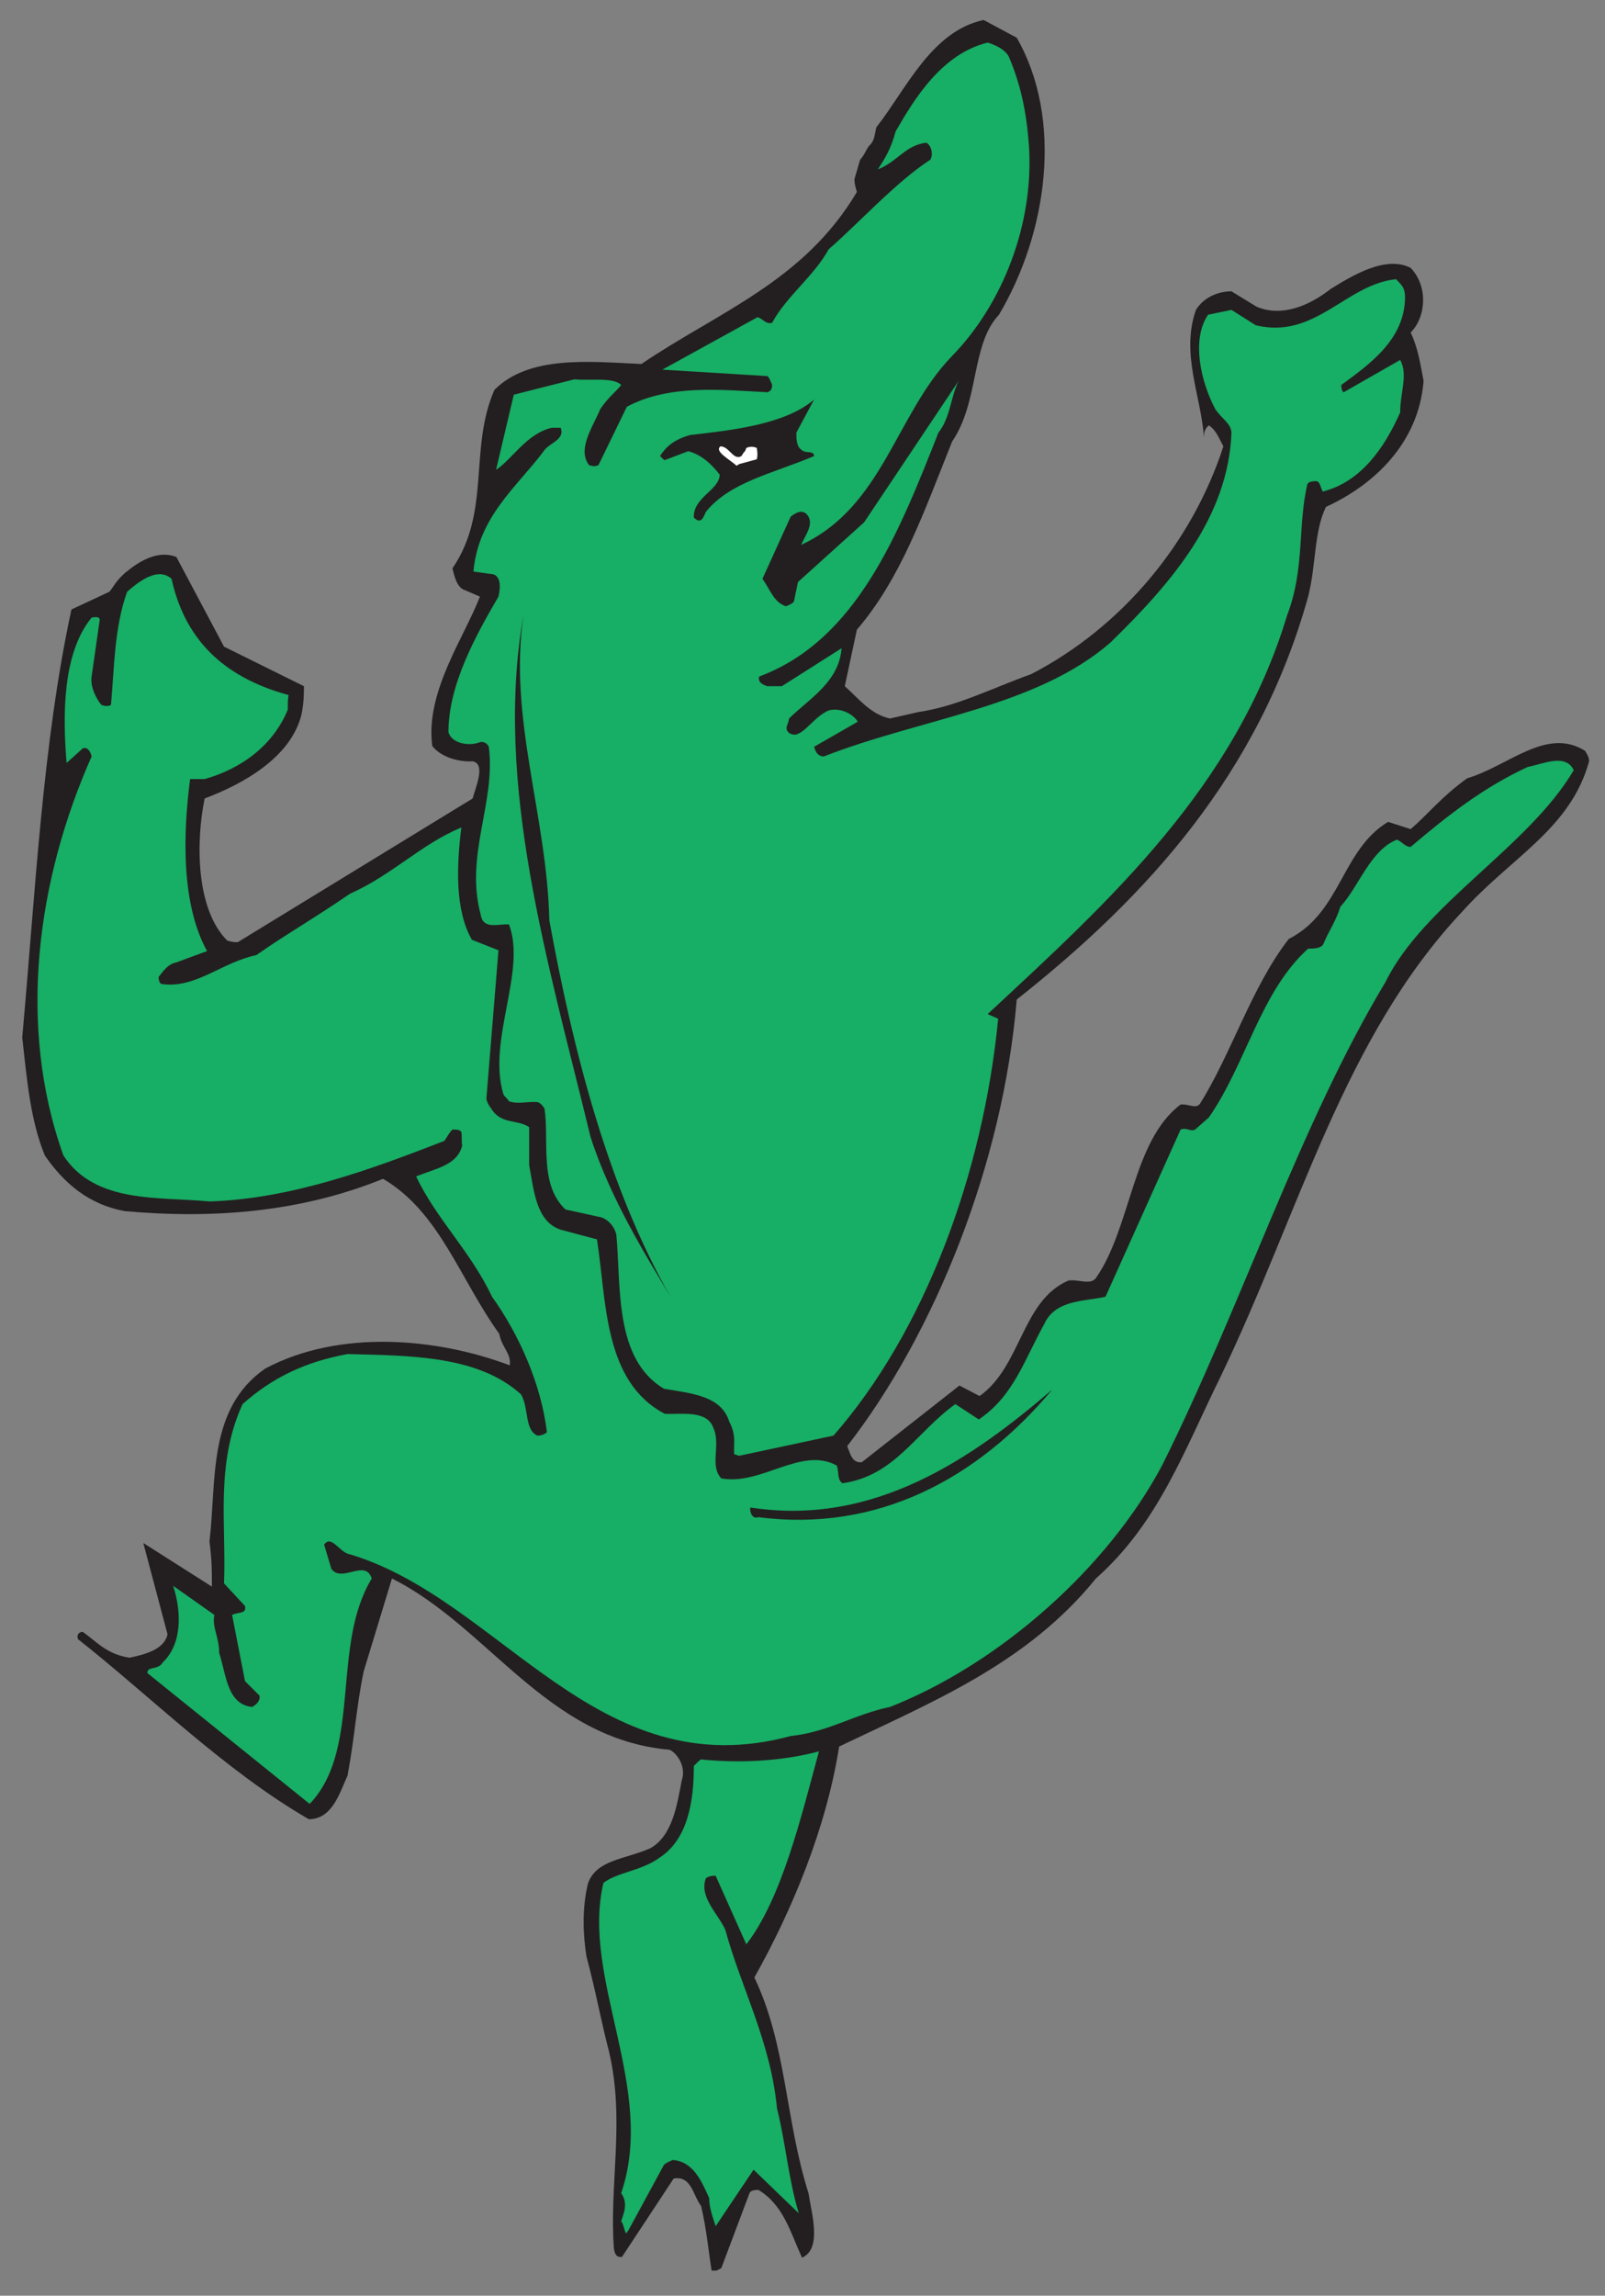
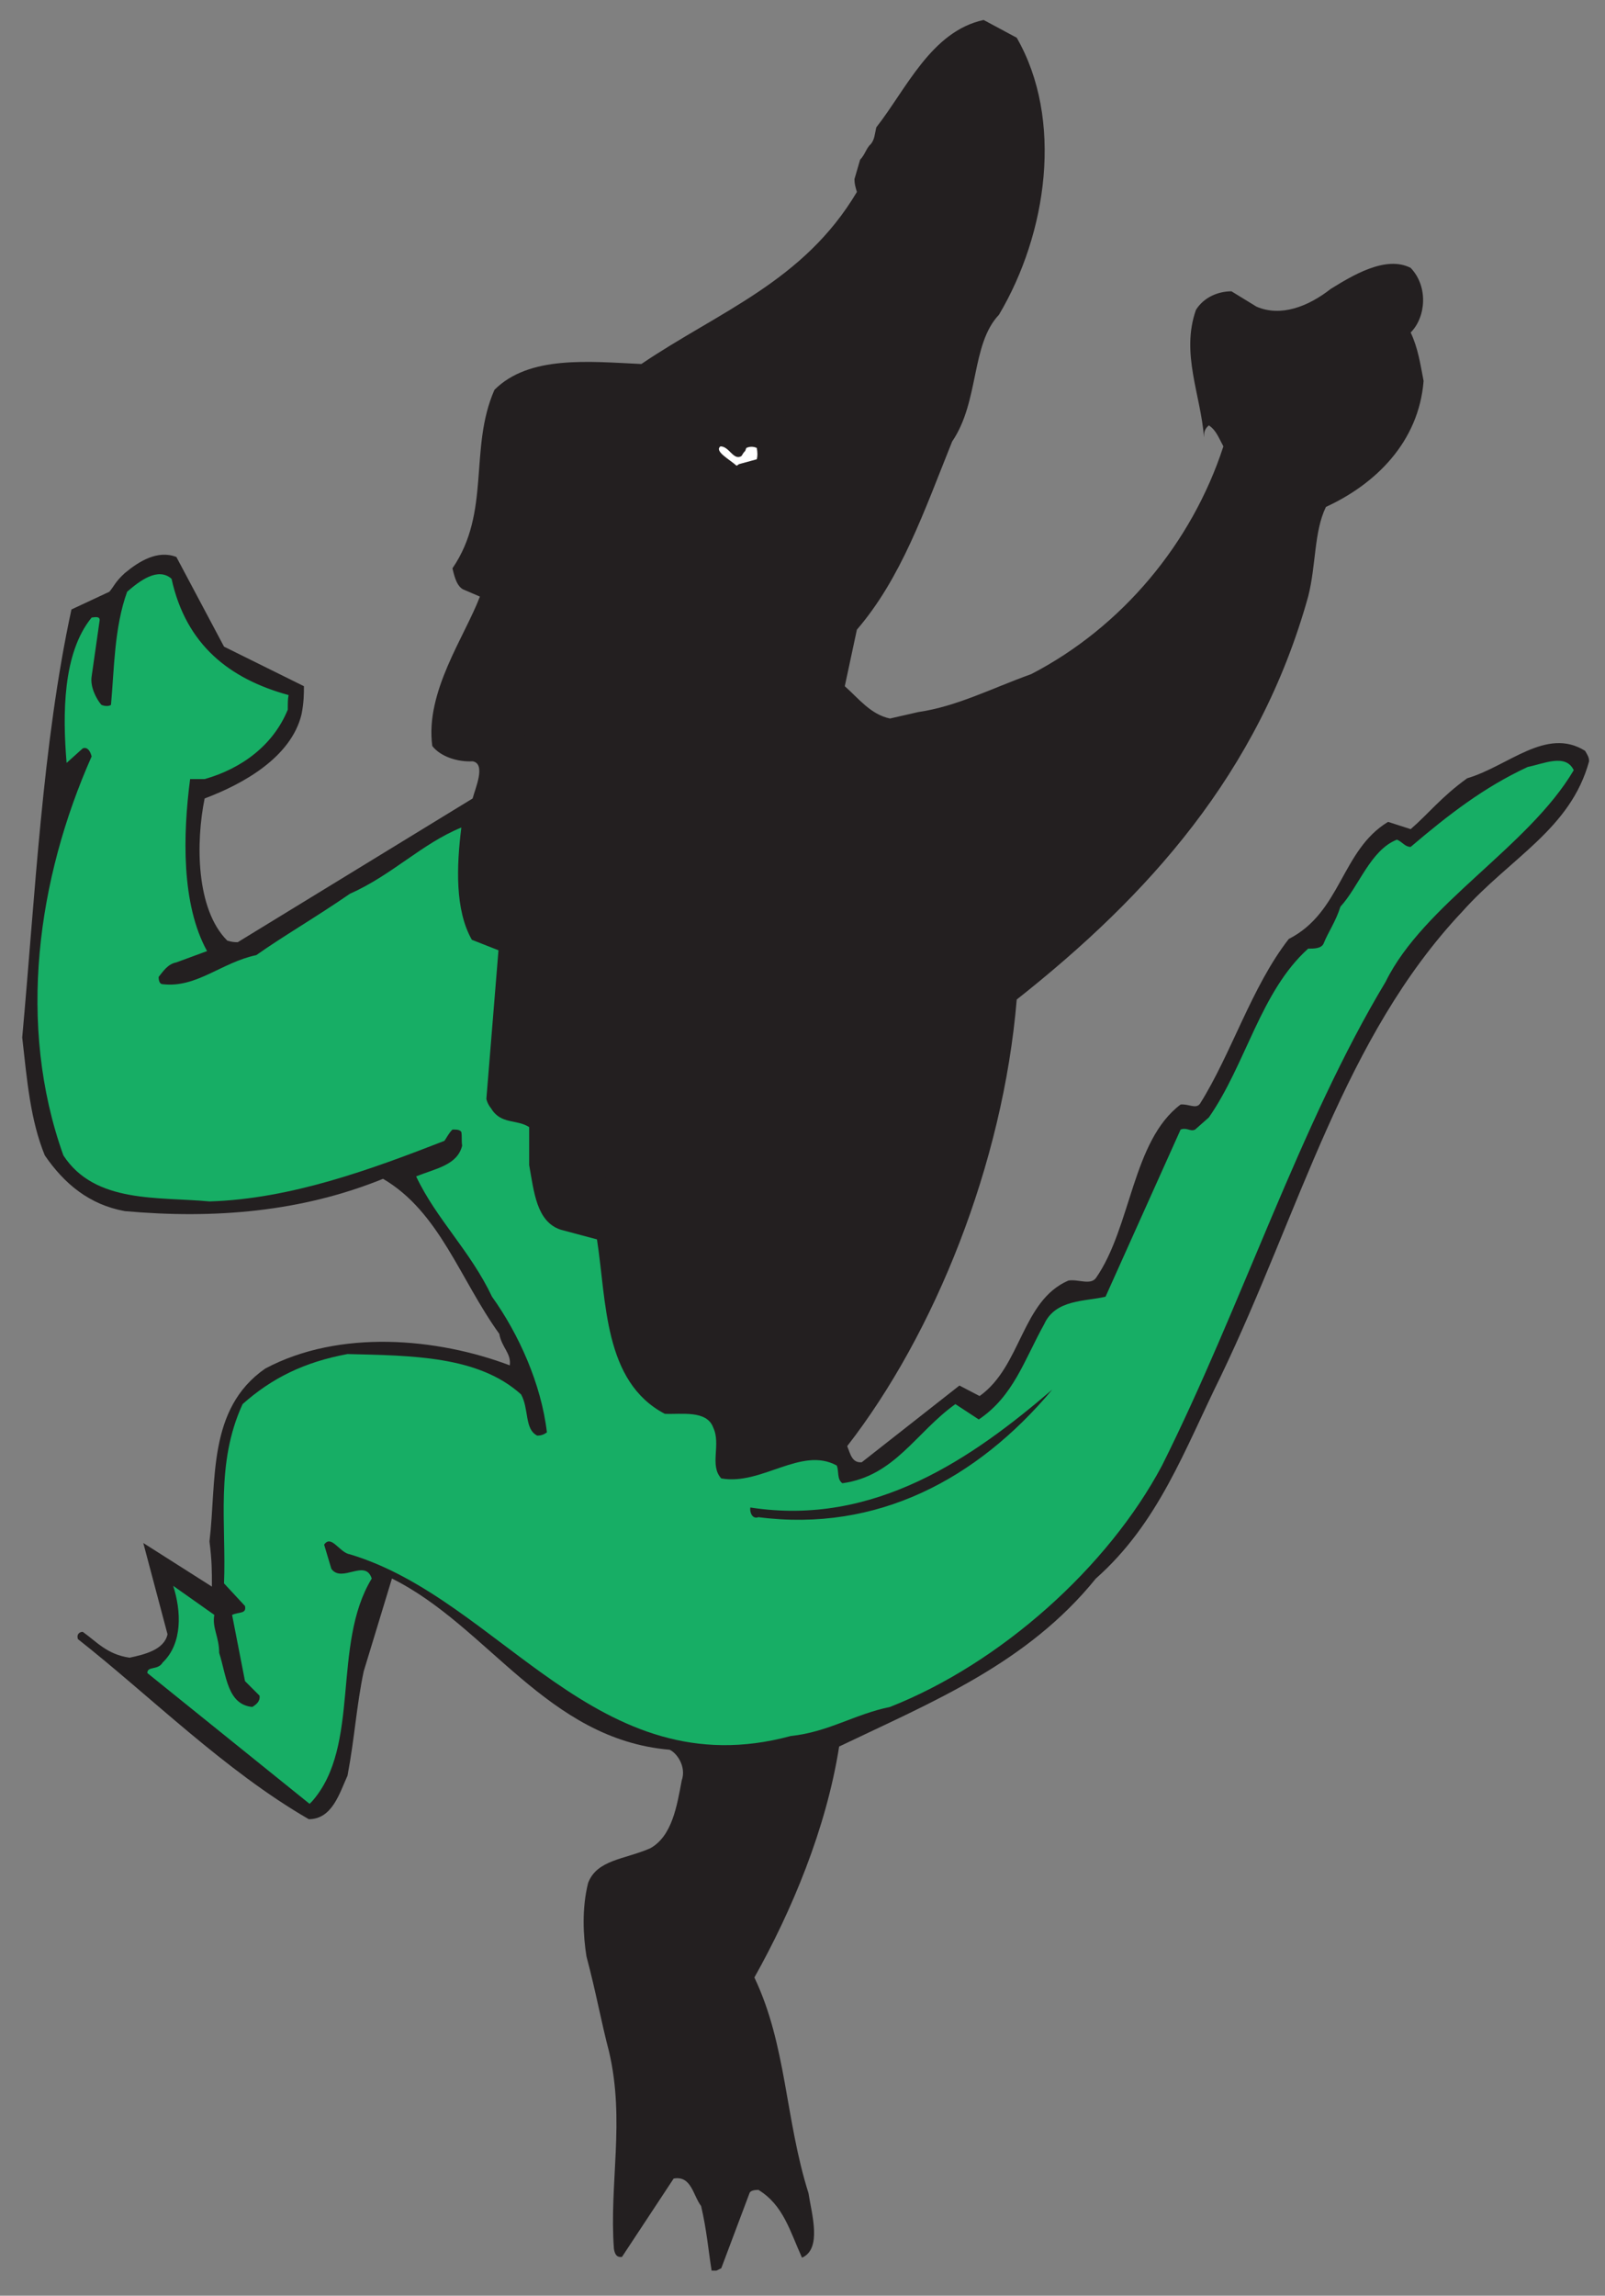
<svg xmlns="http://www.w3.org/2000/svg" xmlns:ns1="http://www.inkscape.org/namespaces/inkscape" xmlns:ns2="http://sodipodi.sourceforge.net/DTD/sodipodi-0.dtd" id="svg18307" version="1.1" ns1:version="0.48.1 " width="142.5" height="203.75" xml:space="preserve" ns2:docname="Alligator_Dancing.pdf">
  <rect width="100%" height="100%" fill="#808080" stroke="none" />
  <defs id="defs18311" />
  <ns2:namedview pagecolor="#ffffff" bordercolor="#666666" borderopacity="1" objecttolerance="10" gridtolerance="10" guidetolerance="10" ns1:pageopacity="0" ns1:pageshadow="2" ns1:window-width="640" ns1:window-height="480" id="namedview18309" showgrid="false" ns1:zoom="1.4282209" ns1:cx="71.25" ns1:cy="101.875" ns1:window-x="0" ns1:window-y="0" ns1:window-maximized="0" ns1:current-layer="g18315" />
  <g id="g18315" ns1:groupmode="layer" ns1:label="Alligator_Dancing" transform="matrix(1.25,0,0,-1.25,0,203.75)">
    <g id="g18317" transform="scale(0.24,0.24)">
      <path d="m 212.031,7.422 1.434,0.719 8.359,22.219 c 0.239,0.715 1.434,0.953 2.629,0.953 7.406,-4.539 9.317,-12.184 12.902,-20.066 5.973,2.629 2.868,12.902 1.911,19.113 -6.93,21.98 -6.45,43.719 -16.008,63.789 10.992,19.59 21.262,43.957 25.086,68.325 27.953,13.379 55.664,24.609 75.972,49.695 18.633,16.484 26.282,38.223 37.032,59.965 23.41,48.738 36.312,100.101 71.433,137.371 14.332,16.008 32.012,24.367 37.508,44.437 0,1.192 -0.48,1.911 -1.195,3.106 -11.469,7.168 -22.696,-4.539 -34.879,-8.125 -7.645,-5.492 -11.469,-10.512 -16.727,-15.051 l -6.687,2.152 c -13.856,-8.363 -13.856,-26.757 -29.387,-34.64 -10.988,-14.098 -16.961,-33.926 -26.277,-48.738 -1.196,-1.672 -3.348,0 -5.735,-0.239 -14.336,-10.754 -14.574,-36.316 -25.086,-51.367 -1.671,-2.148 -5.257,-0.238 -8.121,-0.715 C 302.336,294.352 302.336,275 289.914,266.16 l -5.973,3.106 -28.906,-22.696 c -2.867,-0.242 -3.347,2.387 -4.301,4.778 25.801,33.207 46.106,83.379 50.168,132.117 38.703,30.578 71.672,66.89 86.246,119.211 2.391,9.32 1.672,19.113 5.258,26.523 14.571,6.688 27.473,19.114 28.907,37.266 -0.958,5.019 -1.672,9.797 -3.825,14.336 4.539,4.539 5.258,13.617 0,19.113 -7.406,3.82 -17.437,-2.391 -23.648,-6.215 -6.692,-5.25 -14.813,-8.359 -21.981,-5.25 l -7.406,4.535 c -3.824,0 -8.125,-1.671 -10.512,-5.496 -4.539,-12.898 1.434,-25.086 2.387,-37.746 0,1.196 0,2.391 1.434,3.582 2.152,-1.433 2.867,-3.582 4.301,-6.211 -9.317,-28.664 -30.102,-53.515 -56.86,-67.371 -11.945,-4.301 -21.98,-9.554 -33.445,-11.23 l -8.363,-1.91 c -5.735,1.195 -9.317,5.972 -13.379,9.558 l 3.582,16.723 c 13.14,15.293 19.832,34.879 28.191,55.668 8.125,11.941 5.496,28.664 13.859,37.504 14.332,24.133 19.114,57.816 5.254,81.949 l -9.793,5.254 c -15.531,-3.348 -22.937,-20.547 -31.777,-31.778 -0.477,-2.148 -0.477,-3.578 -1.672,-5.015 -1.195,-0.957 -1.672,-3.106 -3.105,-4.539 l -1.672,-5.735 c 0,-1.433 0.238,-2.148 0.715,-3.82 -15.766,-26.519 -40.852,-35.359 -63.785,-50.887 -15.532,0.715 -33.208,2.625 -43.481,-7.648 -7.648,-17.438 -0.957,-36.074 -12.426,-52.797 0.719,-3.105 1.434,-5.258 3.106,-6.211 l 5.019,-2.152 c -4.539,-11.946 -16.242,-28.188 -14.097,-44.196 2.39,-3.105 7.406,-4.777 11.945,-4.539 4.062,-0.718 0.719,-8.125 0,-10.992 L 70.359,400.426 c -0.719,0 -1.672,0 -3.106,0.476 -9.32,9.317 -9.32,29.149 -6.691,42.047 11.469,4.301 25.566,12.184 28.668,24.848 0.719,3.582 0.719,6.211 0.719,8.363 l -23.648,11.703 -14.098,26.52 c -5.496,2.152 -10.988,-1.195 -15.293,-4.778 -2.867,-2.628 -3.106,-3.824 -4.539,-5.496 l -11.227,-5.25 C 12.543,459.195 10.391,414.043 6.574,372.234 8.004,359.57 8.961,347.867 13.258,337.355 c 5.734,-8.363 13.145,-14.574 23.652,-16.484 26.52,-2.391 52.32,-0.242 76.453,9.555 16.723,-9.797 22.7,-29.625 34.403,-45.871 0.714,-4.063 3.582,-5.735 3.105,-9.317 -21.504,8.121 -50.41,10.75 -72.391,-0.957 -17.199,-11.945 -14.332,-33.207 -16.484,-51.125 0.719,-5.734 0.719,-8.601 0.719,-13.379 l -20.308,12.903 7.168,-26.996 c -0.957,-4.539 -6.691,-5.973 -11.23,-6.93 -6.684,0.957 -9.793,4.777 -13.855,7.644 -0.957,0 -1.91,-0.714 -1.434,-2.148 21.262,-16.727 43.48,-38.941 68.328,-53.277 6.926,0 9.078,7.644 11.469,12.902 2.148,11.465 2.625,20.543 4.777,30.816 l 8.363,27.477 c 28.426,-14.098 45.867,-47.543 82.18,-50.648 2.152,-0.957 5.019,-5.02 3.586,-9.079 -1.434,-7.648 -2.867,-16.484 -9.317,-20.07 -7.648,-3.344 -15.769,-3.344 -18.398,-10.273 -1.91,-7.645 -1.434,-15.766 -0.477,-21.739 2.868,-10.75 4.301,-19.113 6.688,-28.191 4.781,-20.547 0,-38.941 1.434,-58.293 0.242,-1.434 0.718,-2.629 2.39,-2.391 l 15.289,23.176 c 5.258,0.953 5.735,-5.02 8.125,-8.125 1.672,-7.168 2.149,-13.141 3.106,-19.113 l 1.433,0" style="fill:#231f20;fill-opacity:1;fill-rule:nonzero;stroke:none" id="path18319" />
-       <path d="M 185.988,19.367 196.5,38.719 c 0.48,0.48 1.434,0.957 2.629,1.433 5.973,-0.476 8.363,-5.973 10.75,-11.226 0,-3.106 1.195,-5.973 1.914,-8.363 l 11.227,16.723 13.378,-12.899 c -3.105,10.274 -3.824,20.547 -6.449,31.059 -1.914,19.828 -10.511,35.355 -15.293,52.797 -2.148,4.778 -7.883,9.793 -5.73,15.289 0.715,0.481 1.433,0.719 2.867,0.719 l 9.078,-20.309 c 10.512,13.618 16.242,37.747 21.5,57.098 -10.75,-2.867 -23.176,-3.582 -34.879,-2.387 -0.242,0 -1.195,-0.957 -2.152,-1.914 0,-10.269 -1.672,-21.738 -10.274,-27.234 -5.253,-3.82 -12.66,-4.301 -16.484,-7.406 -6.687,-28.192 15.77,-60.922 5.258,-91.739 2.148,-3.106 0.715,-5.973 0,-8.363 0.715,-0.715 0.715,-2.148 1.433,-3.582 l 0.715,0.953" style="fill:#17ae65;fill-opacity:1;fill-rule:nonzero;stroke:none" id="path18321" />
      <path d="m 92.336,146.227 c 14.574,16.488 5.734,46.351 17.68,65.941 -1.911,5.973 -8.836,-1.434 -11.946,2.867 l -2.144,7.164 c 2.144,3.106 4.535,-2.386 7.64,-2.867 44.676,-13.379 73.106,-69.281 130.442,-53.754 11.234,1.195 18.875,6.453 29.387,8.602 32.73,12.902 64.503,41.332 80.511,71.433 23.414,46.825 40.852,101.059 66.176,143.106 11.231,22.933 42.289,39.898 55.668,62.594 -2.391,5.015 -8.84,1.91 -13.617,0.957 -12.903,-5.973 -23.414,-14.098 -34.645,-23.653 -1.672,0 -2.386,1.434 -4.058,2.149 -7.887,-3.106 -11.231,-13.856 -16.727,-19.828 -1.43,-4.54 -3.582,-7.407 -5.015,-10.989 -0.715,-1.433 -2.868,-1.433 -4.54,-1.433 -14.093,-12.664 -18.394,-34.164 -29.386,-49.934 L 353.703,345 c -1.433,-0.719 -2.39,0.715 -4.301,0 l -22.218,-49.453 c -5.973,-1.434 -14.813,-0.719 -18.157,-8.125 -5.972,-10.75 -9.078,-21.262 -19.351,-28.192 l -6.93,4.54 c -11.707,-8.36 -17.918,-21.262 -33.445,-23.411 -1.672,1.192 -0.957,3.582 -1.672,5.254 -10.516,5.735 -22.215,-5.972 -34.164,-3.824 -3.586,3.824 0,10.035 -2.391,15.055 -1.91,5.254 -9.554,3.82 -14.336,4.058 -18.156,9.559 -17.199,33.211 -20.066,51.606 l -10.75,2.867 c -7.168,2.387 -7.883,11.227 -9.317,19.113 0,4.778 0,7.407 0,11.227 -3.585,2.39 -8.363,0.719 -11.23,5.496 -1.195,1.434 -1.434,2.867 -1.434,2.867 l 3.582,43.957 -7.882,3.106 c -5.016,8.839 -4.539,21.742 -3.106,33.211 -11.707,-4.782 -20.543,-14.098 -32.969,-19.594 -10.035,-6.926 -19.589,-12.422 -27.714,-18.156 -10.274,-2.149 -17.68,-9.793 -27.711,-8.598 -0.719,0 -1.195,0.715 -1.195,2.148 1.195,1.434 2.629,3.825 5.258,4.301 l 9.078,3.344 c -7.649,13.855 -7.168,34.402 -5.016,50.887 1.43,0 2.625,0 4.297,0 10.988,3.105 20.309,10.035 24.609,20.546 0,2.149 0,3.106 0.238,4.301 -17.441,4.778 -30.34,14.817 -34.641,34.403 -4.062,3.582 -9.555,-0.719 -13.141,-3.825 -3.824,-10.511 -3.824,-22.933 -4.777,-33.445 -0.48,-0.476 -1.914,-0.476 -2.867,0 -1.434,1.672 -3.344,5.254 -2.867,8.363 l 2.387,16.723 c 0,0.953 -0.953,0.953 -2.387,0.715 -8.602,-10.512 -8.602,-28.668 -7.406,-43.004 l 4.777,4.301 c 1.195,0.48 2.152,-0.477 2.629,-2.387 -16.008,-36.074 -22.219,-79.316 -8.363,-118.02 9.316,-14.335 28.191,-12.187 43.242,-13.621 24.133,0.719 48.02,9.559 69.524,17.918 0.714,0.957 1.195,2.153 2.386,3.348 1.196,0 2.157,0 2.629,-0.719 0.238,-1.433 0,-2.386 0.238,-4.062 -1.433,-5.731 -7.644,-6.688 -13.617,-9.078 5.973,-12.661 16.008,-21.977 22.457,-35.594 7.883,-10.992 14.575,-25.805 16.246,-40.137 -0.714,-0.48 -1.433,-0.957 -2.867,-0.957 -3.82,1.91 -2.387,7.883 -4.777,12.184 -12.664,11.468 -32.492,11.468 -51.363,11.945 -12.903,-2.387 -22.461,-7.168 -31.059,-14.812 -8.125,-17.68 -4.781,-35.598 -5.492,-53.036 l 6.207,-6.691 c 0.477,-2.387 -1.672,-1.672 -3.82,-2.629 l 3.82,-19.59 4.301,-4.301 c 0.238,-1.671 -0.957,-2.625 -2.148,-3.343 -7.406,0.718 -7.649,9.316 -9.797,16.008 0,4.777 -2.148,7.406 -1.434,11.226 L 51.25,210.016 c 2.383,-7.407 2.863,-16.961 -3.109,-22.696 -1.434,-2.39 -4.539,-0.957 -4.539,-3.105 l 48.02,-38.703 0.715,0.715" style="fill:#17ae65;fill-opacity:1;fill-rule:nonzero;stroke:none" id="path18323" />
      <path d="m 224.453,230.324 c 35.121,-4.539 64.742,11.227 86.961,37.746 -23.41,-20.066 -52.559,-40.613 -89.351,-34.879 -0.239,-1.195 0.48,-3.586 2.39,-2.867" style="fill:#231f20;fill-opacity:1;fill-rule:nonzero;stroke:none" id="path18325" />
-       <path d="m 218.719,248.48 27.953,5.973 c 26.758,30.582 44.199,76.93 48.738,123.277 -0.719,0.477 -1.676,0.715 -3.109,1.434 36.554,33.922 73.347,67.371 88.637,118.02 5.253,13.617 3.105,26.757 5.972,38.703 0.238,0.715 1.434,0.953 2.629,0.953 1.195,-0.238 1.195,-1.672 1.91,-3.106 11.227,2.868 18.156,12.664 22.934,23.414 0,5.973 2.39,11.231 0,15.528 l -16.723,-9.555 c -0.238,0 -0.715,0.715 -0.715,2.149 8.121,5.972 18.871,13.382 18.871,26.043 0,3.105 -1.433,3.82 -2.625,5.253 -14.812,-1.433 -23.894,-17.914 -41.57,-13.617 l -7.168,4.539 -6.93,-1.433 c -5.015,-7.403 -2.148,-19.828 2.153,-27.95 2.148,-3.105 4.539,-4.062 4.777,-6.929 -0.957,-24.848 -17.441,-44.199 -35.836,-62.113 -21.98,-19.118 -56.144,-22.461 -84.812,-33.688 -1.434,0 -2.391,0.953 -2.867,2.867 l 12.902,7.406 c -1.195,2.149 -5.02,4.297 -8.598,3.344 -4.304,-1.914 -6.691,-6.449 -9.801,-7.168 -0.476,0 -1.433,0 -2.148,0.719 -1.195,1.43 0,2.148 0.238,4.059 5.735,5.734 14.813,10.753 15.528,20.785 L 231.383,476.16 c -1.434,0 -2.391,0 -4.301,0 -1.434,0.477 -2.867,1.195 -2.391,2.867 28.907,10.75 41.332,42.524 53.039,72.149 3.583,4.539 3.583,10.512 5.973,15.289 l -27.953,-41.809 -19.59,-17.679 -1.195,-5.735 c 0,-0.238 -0.957,-0.953 -2.391,-1.429 -3.582,1.191 -4.539,4.777 -6.926,8.121 l 8.36,18.394 c 0.719,0.481 1.433,1.195 2.867,1.434 0.957,0 1.676,-0.239 2.391,-1.434 1.433,-2.625 -0.957,-5.492 -2.153,-8.355 24.133,11.226 27.953,38.457 44.438,55.66 15.289,15.527 24.609,39.66 22.937,62.832 -0.718,9.555 -2.39,17.68 -5.972,26.043 -0.957,1.672 -3.106,3.105 -6.215,4.058 -13.617,-3.343 -21.738,-16.722 -27.235,-26.277 -1.433,-5.258 -3.105,-7.887 -5.253,-11.23 5.972,2.39 8.121,7.168 14.332,7.882 1.433,-0.714 2.152,-3.343 1.195,-5.015 -10.274,-6.688 -21.024,-18.633 -30.098,-26.52 -4.304,-7.883 -12.668,-14.093 -16.726,-21.738 -1.914,-0.48 -2.391,0.953 -4.301,1.672 l -28.192,-15.531 31.059,-1.907 c 0.477,-0.242 0.953,-1.437 1.434,-2.632 0,-1.192 -0.481,-1.911 -1.434,-2.149 -13.617,0.715 -29.148,2.387 -41.566,-4.297 l -8.368,-17.203 c -0.714,-0.48 -1.91,-0.48 -2.867,0 -3.578,4.777 1.438,11.703 3.348,16.484 2.387,3.583 4.777,5.254 6.211,7.165 -2.391,2.39 -9.078,1.195 -13.856,1.675 l -17.921,-4.543 -5.254,-22.214 c 4.539,2.863 9.082,10.75 16.484,12.421 1.434,0 2.629,0 2.629,0 1.433,-3.582 -3.586,-4.535 -5.016,-6.929 -7.886,-10.512 -19.355,-19.352 -20.785,-35.598 l 5.016,-0.711 c 3.105,0 3.105,-3.828 2.386,-6.695 -6.683,-11.465 -14.808,-26.039 -14.808,-40.133 0.953,-3.348 6.211,-4.301 9.555,-2.867 1.195,0 1.91,-0.481 2.39,-1.434 2.149,-16.484 -7.168,-32.015 -2.39,-49.695 0.714,-4.539 5.253,-2.625 8.363,-2.867 5.258,-13.856 -6.453,-34.16 -1.676,-50.168 0.242,-0.719 0.957,-0.957 1.676,-2.153 2.863,-0.953 5.258,0 8.359,-0.238 0.477,0 1.434,-0.715 2.153,-1.91 1.433,-9.559 -1.676,-22.457 6.21,-29.863 l 9.793,-2.153 c 2.153,-0.238 4.54,-2.386 5.258,-5.254 1.434,-15.289 -0.718,-36.793 14.094,-45.632 8.602,-1.434 16.965,-2.149 19.352,-9.793 2.152,-4.063 1.195,-6.692 1.433,-9.559 l 1.434,-0.477" style="fill:#17ae65;fill-opacity:1;fill-rule:nonzero;stroke:none" id="path18327" />
      <path d="m 198.414,295.547 c -18.16,31.773 -28.672,71.91 -35.836,111.328 -0.719,31.059 -12.187,59.965 -7.648,90.309 -8.84,-49.934 7.406,-102.969 19.832,-154.336 5.976,-18.633 16.722,-35.598 23.652,-47.301" style="fill:#231f20;fill-opacity:1;fill-rule:nonzero;stroke:none" id="path18329" />
      <path d="m 207.492,525.375 c 0.238,0 0.715,0.715 1.434,2.387 7.164,8.84 19.59,11.234 32.012,16.484 -0.239,1.914 -2.387,0.481 -3.825,1.914 -1.429,0.953 -1.429,3.344 -1.429,5.016 l 5.254,9.793 c -8.602,-7.403 -24.368,-9.078 -36.793,-10.512 -4.778,-1.43 -6.926,-3.344 -8.836,-6.211 0.476,-0.238 0.714,-0.953 1.429,-1.195 l 6.93,2.629 c 3.824,-0.953 6.93,-3.821 9.316,-6.926 0,-4.539 -7.882,-6.691 -7.644,-12.664 0,0 1.195,-1.434 2.152,-0.715" style="fill:#231f20;fill-opacity:1;fill-rule:nonzero;stroke:none" id="path18331" />
      <path d="m 218.719,541.859 5.258,1.434 c 0.238,0.953 0.238,1.91 0,3.344 -0.957,0.476 -2.153,0.476 -3.106,0 -0.719,-1.91 0,0 -1.433,-2.391 -2.391,-1.433 -3.586,2.867 -6.215,2.867 -1.91,-1.433 2.629,-3.82 4.781,-5.734 l 0.715,0.48" style="fill:#ffffff;fill-opacity:1;fill-rule:nonzero;stroke:none" id="path18333" />
    </g>
  </g>
</svg>